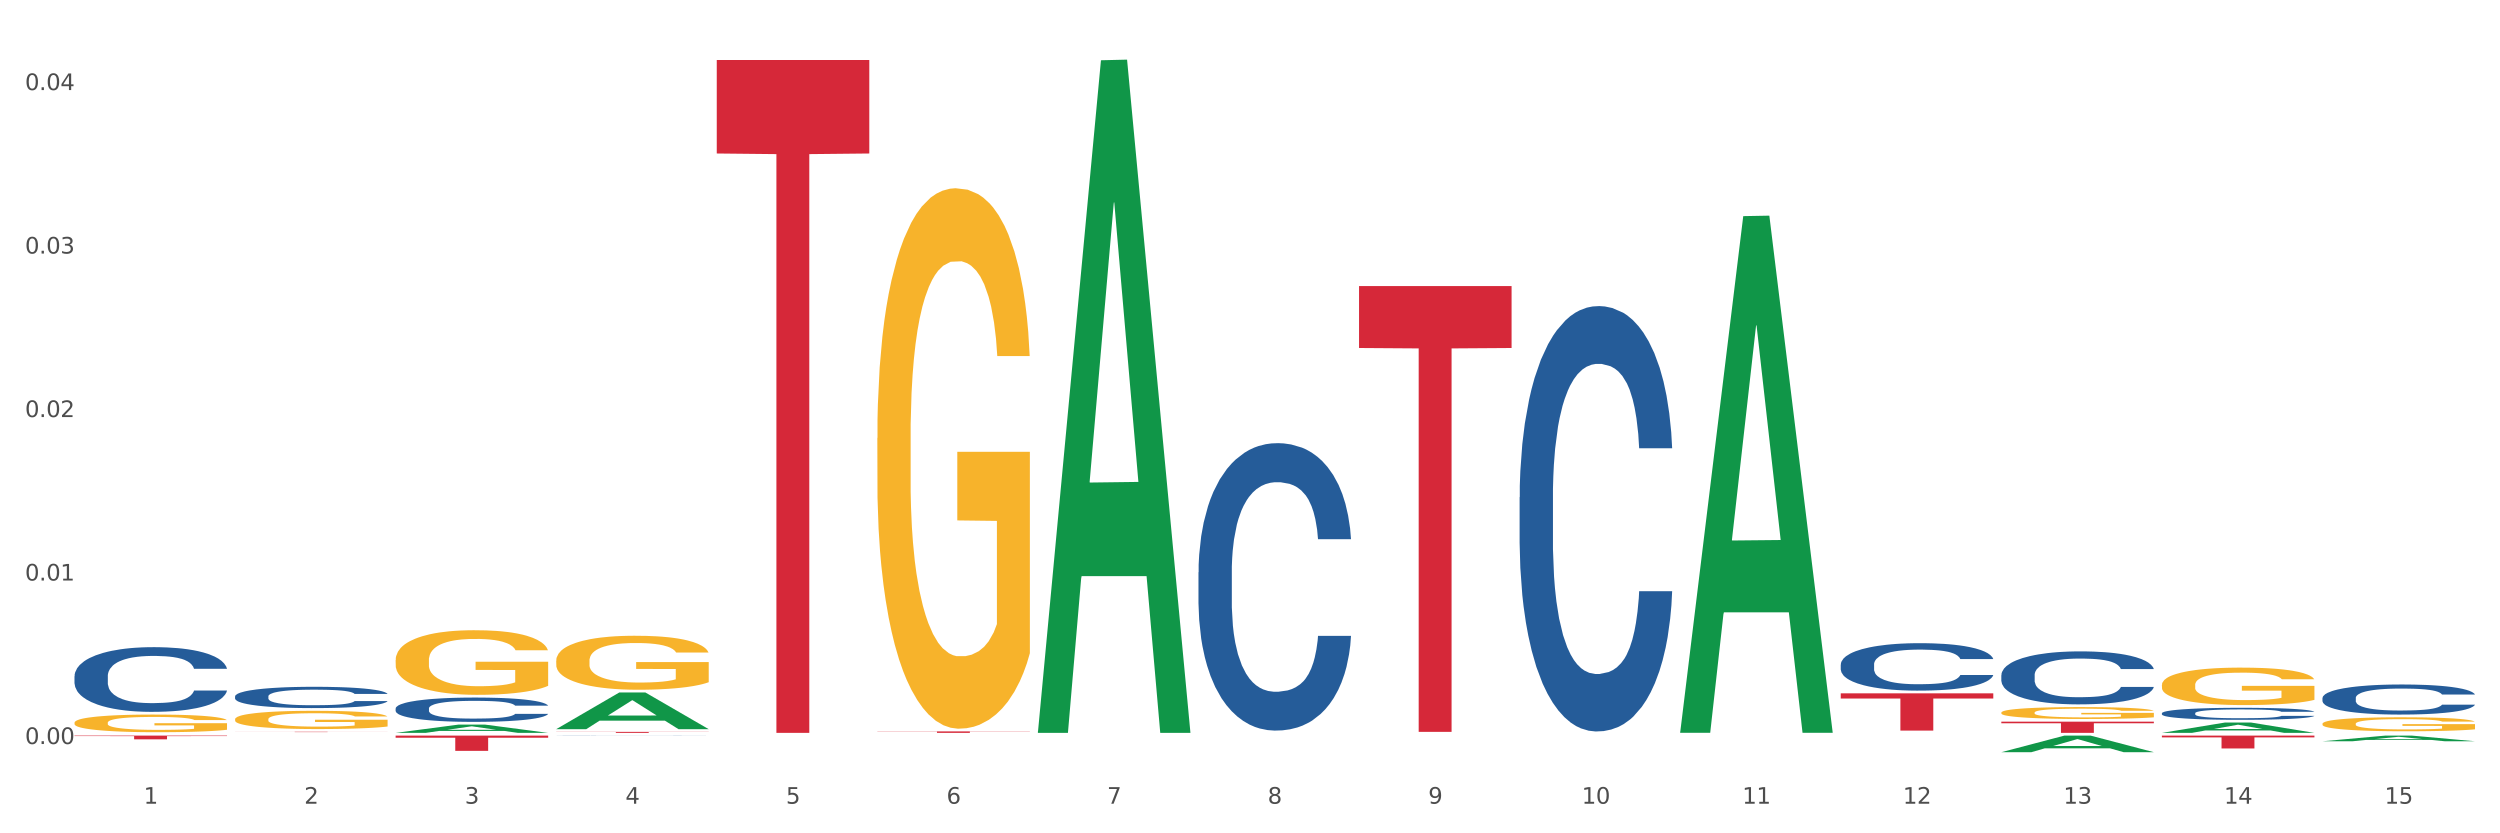
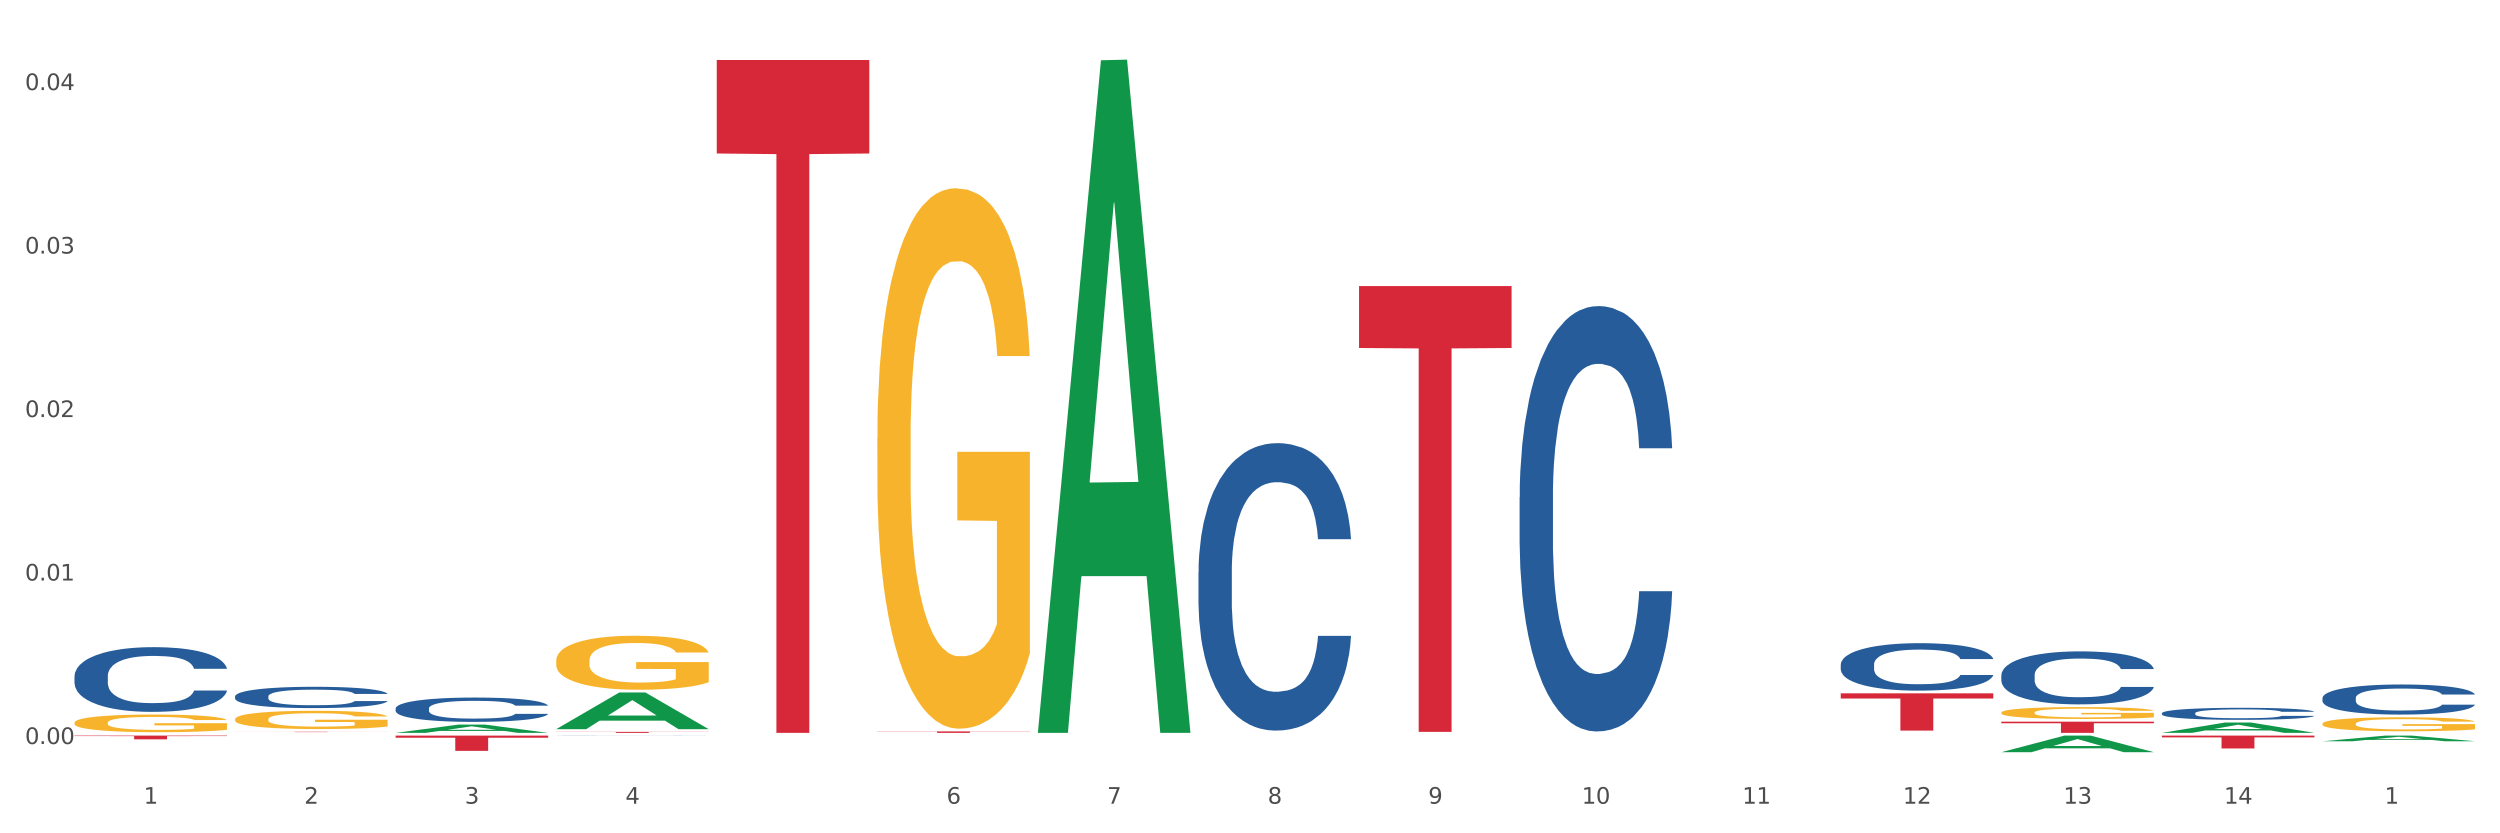
<svg xmlns="http://www.w3.org/2000/svg" xmlns:xlink="http://www.w3.org/1999/xlink" width="1080pt" height="360pt" viewBox="0 0 1080 360" version="1.1">
  <rect x="0" y="0" width="1080" height="360" fill="#333333" stroke="none" />
  <defs>
    <style type="text/css">*{stroke-linejoin: round; stroke-linecap: butt}</style>
  </defs>
  <g id="figure_1">
    <g id="patch_1">
      <path d="M 0 360  L 1080 360  L 1080 0  L 0 0  z " style="fill: #ffffff; stroke: #ffffff; stroke-linejoin: miter" />
    </g>
    <g id="axes_1">
      <g id="matplotlib.axis_1">
        <g id="xtick_1">
          <g id="text_1">
            <g style="fill: #4d4d4d" transform="translate(62.07 347.204) scale(0.096 -0.096)">
              <defs>
                <path id="DejaVuSans-31" d="M 794 531  L 1825 531  L 1825 4091  L 703 3866  L 703 4441  L 1819 4666  L 2450 4666  L 2450 531  L 3481 531  L 3481 0  L 794 0  L 794 531  z " transform="scale(0.016)" />
              </defs>
              <use xlink:href="#DejaVuSans-31" />
            </g>
          </g>
        </g>
        <g id="xtick_2">
          <g id="text_2">
            <g style="fill: #4d4d4d" transform="translate(131.436 347.204) scale(0.096 -0.096)">
              <defs>
                <path id="DejaVuSans-32" d="M 1228 531  L 3431 531  L 3431 0  L 469 0  L 469 531  Q 828 903 1448 1529  Q 2069 2156 2228 2338  Q 2531 2678 2651 2914  Q 2772 3150 2772 3378  Q 2772 3750 2511 3984  Q 2250 4219 1831 4219  Q 1534 4219 1204 4116  Q 875 4013 500 3803  L 500 4441  Q 881 4594 1212 4672  Q 1544 4750 1819 4750  Q 2544 4750 2975 4387  Q 3406 4025 3406 3419  Q 3406 3131 3298 2873  Q 3191 2616 2906 2266  Q 2828 2175 2409 1742  Q 1991 1309 1228 531  z " transform="scale(0.016)" />
              </defs>
              <use xlink:href="#DejaVuSans-32" />
            </g>
          </g>
        </g>
        <g id="xtick_3">
          <g id="text_3">
            <g style="fill: #4d4d4d" transform="translate(200.802 347.204) scale(0.096 -0.096)">
              <defs>
                <path id="DejaVuSans-33" d="M 2597 2516  Q 3050 2419 3304 2112  Q 3559 1806 3559 1356  Q 3559 666 3084 287  Q 2609 -91 1734 -91  Q 1441 -91 1130 -33  Q 819 25 488 141  L 488 750  Q 750 597 1062 519  Q 1375 441 1716 441  Q 2309 441 2620 675  Q 2931 909 2931 1356  Q 2931 1769 2642 2001  Q 2353 2234 1838 2234  L 1294 2234  L 1294 2753  L 1863 2753  Q 2328 2753 2575 2939  Q 2822 3125 2822 3475  Q 2822 3834 2567 4026  Q 2313 4219 1838 4219  Q 1578 4219 1281 4162  Q 984 4106 628 3988  L 628 4550  Q 988 4650 1302 4700  Q 1616 4750 1894 4750  Q 2613 4750 3031 4423  Q 3450 4097 3450 3541  Q 3450 3153 3228 2886  Q 3006 2619 2597 2516  z " transform="scale(0.016)" />
              </defs>
              <use xlink:href="#DejaVuSans-33" />
            </g>
          </g>
        </g>
        <g id="xtick_4">
          <g id="text_4">
            <g style="fill: #4d4d4d" transform="translate(270.169 347.204) scale(0.096 -0.096)">
              <defs>
                <path id="DejaVuSans-34" d="M 2419 4116  L 825 1625  L 2419 1625  L 2419 4116  z M 2253 4666  L 3047 4666  L 3047 1625  L 3713 1625  L 3713 1100  L 3047 1100  L 3047 0  L 2419 0  L 2419 1100  L 313 1100  L 313 1709  L 2253 4666  z " transform="scale(0.016)" />
              </defs>
              <use xlink:href="#DejaVuSans-34" />
            </g>
          </g>
        </g>
        <g id="xtick_5">
          <g id="text_5">
            <g style="fill: #4d4d4d" transform="translate(339.535 347.204) scale(0.096 -0.096)">
              <defs>
-                 <path id="DejaVuSans-35" d="M 691 4666  L 3169 4666  L 3169 4134  L 1269 4134  L 1269 2991  Q 1406 3038 1543 3061  Q 1681 3084 1819 3084  Q 2600 3084 3056 2656  Q 3513 2228 3513 1497  Q 3513 744 3044 326  Q 2575 -91 1722 -91  Q 1428 -91 1123 -41  Q 819 9 494 109  L 494 744  Q 775 591 1075 516  Q 1375 441 1709 441  Q 2250 441 2565 725  Q 2881 1009 2881 1497  Q 2881 1984 2565 2268  Q 2250 2553 1709 2553  Q 1456 2553 1204 2497  Q 953 2441 691 2322  L 691 4666  z " transform="scale(0.016)" />
-               </defs>
+                 </defs>
              <use xlink:href="#DejaVuSans-35" />
            </g>
          </g>
        </g>
        <g id="xtick_6">
          <g id="text_6">
            <g style="fill: #4d4d4d" transform="translate(408.901 347.204) scale(0.096 -0.096)">
              <defs>
                <path id="DejaVuSans-36" d="M 2113 2584  Q 1688 2584 1439 2293  Q 1191 2003 1191 1497  Q 1191 994 1439 701  Q 1688 409 2113 409  Q 2538 409 2786 701  Q 3034 994 3034 1497  Q 3034 2003 2786 2293  Q 2538 2584 2113 2584  z M 3366 4563  L 3366 3988  Q 3128 4100 2886 4159  Q 2644 4219 2406 4219  Q 1781 4219 1451 3797  Q 1122 3375 1075 2522  Q 1259 2794 1537 2939  Q 1816 3084 2150 3084  Q 2853 3084 3261 2657  Q 3669 2231 3669 1497  Q 3669 778 3244 343  Q 2819 -91 2113 -91  Q 1303 -91 875 529  Q 447 1150 447 2328  Q 447 3434 972 4092  Q 1497 4750 2381 4750  Q 2619 4750 2861 4703  Q 3103 4656 3366 4563  z " transform="scale(0.016)" />
              </defs>
              <use xlink:href="#DejaVuSans-36" />
            </g>
          </g>
        </g>
        <g id="xtick_7">
          <g id="text_7">
            <g style="fill: #4d4d4d" transform="translate(478.267 347.204) scale(0.096 -0.096)">
              <defs>
                <path id="DejaVuSans-37" d="M 525 4666  L 3525 4666  L 3525 4397  L 1831 0  L 1172 0  L 2766 4134  L 525 4134  L 525 4666  z " transform="scale(0.016)" />
              </defs>
              <use xlink:href="#DejaVuSans-37" />
            </g>
          </g>
        </g>
        <g id="xtick_8">
          <g id="text_8">
            <g style="fill: #4d4d4d" transform="translate(547.634 347.204) scale(0.096 -0.096)">
              <defs>
                <path id="DejaVuSans-38" d="M 2034 2216  Q 1584 2216 1326 1975  Q 1069 1734 1069 1313  Q 1069 891 1326 650  Q 1584 409 2034 409  Q 2484 409 2743 651  Q 3003 894 3003 1313  Q 3003 1734 2745 1975  Q 2488 2216 2034 2216  z M 1403 2484  Q 997 2584 770 2862  Q 544 3141 544 3541  Q 544 4100 942 4425  Q 1341 4750 2034 4750  Q 2731 4750 3128 4425  Q 3525 4100 3525 3541  Q 3525 3141 3298 2862  Q 3072 2584 2669 2484  Q 3125 2378 3379 2068  Q 3634 1759 3634 1313  Q 3634 634 3220 271  Q 2806 -91 2034 -91  Q 1263 -91 848 271  Q 434 634 434 1313  Q 434 1759 690 2068  Q 947 2378 1403 2484  z M 1172 3481  Q 1172 3119 1398 2916  Q 1625 2713 2034 2713  Q 2441 2713 2670 2916  Q 2900 3119 2900 3481  Q 2900 3844 2670 4047  Q 2441 4250 2034 4250  Q 1625 4250 1398 4047  Q 1172 3844 1172 3481  z " transform="scale(0.016)" />
              </defs>
              <use xlink:href="#DejaVuSans-38" />
            </g>
          </g>
        </g>
        <g id="xtick_9">
          <g id="text_9">
            <g style="fill: #4d4d4d" transform="translate(617 347.204) scale(0.096 -0.096)">
              <defs>
                <path id="DejaVuSans-39" d="M 703 97  L 703 672  Q 941 559 1184 500  Q 1428 441 1663 441  Q 2288 441 2617 861  Q 2947 1281 2994 2138  Q 2813 1869 2534 1725  Q 2256 1581 1919 1581  Q 1219 1581 811 2004  Q 403 2428 403 3163  Q 403 3881 828 4315  Q 1253 4750 1959 4750  Q 2769 4750 3195 4129  Q 3622 3509 3622 2328  Q 3622 1225 3098 567  Q 2575 -91 1691 -91  Q 1453 -91 1209 -44  Q 966 3 703 97  z M 1959 2075  Q 2384 2075 2632 2365  Q 2881 2656 2881 3163  Q 2881 3666 2632 3958  Q 2384 4250 1959 4250  Q 1534 4250 1286 3958  Q 1038 3666 1038 3163  Q 1038 2656 1286 2365  Q 1534 2075 1959 2075  z " transform="scale(0.016)" />
              </defs>
              <use xlink:href="#DejaVuSans-39" />
            </g>
          </g>
        </g>
        <g id="xtick_10">
          <g id="text_10">
            <g style="fill: #4d4d4d" transform="translate(683.312 347.204) scale(0.096 -0.096)">
              <defs>
                <path id="DejaVuSans-30" d="M 2034 4250  Q 1547 4250 1301 3770  Q 1056 3291 1056 2328  Q 1056 1369 1301 889  Q 1547 409 2034 409  Q 2525 409 2770 889  Q 3016 1369 3016 2328  Q 3016 3291 2770 3770  Q 2525 4250 2034 4250  z M 2034 4750  Q 2819 4750 3233 4129  Q 3647 3509 3647 2328  Q 3647 1150 3233 529  Q 2819 -91 2034 -91  Q 1250 -91 836 529  Q 422 1150 422 2328  Q 422 3509 836 4129  Q 1250 4750 2034 4750  z " transform="scale(0.016)" />
              </defs>
              <use xlink:href="#DejaVuSans-31" />
              <use xlink:href="#DejaVuSans-30" transform="translate(63.623 0)" />
            </g>
          </g>
        </g>
        <g id="xtick_11">
          <g id="text_11">
            <g style="fill: #4d4d4d" transform="translate(752.678 347.204) scale(0.096 -0.096)">
              <use xlink:href="#DejaVuSans-31" />
              <use xlink:href="#DejaVuSans-31" transform="translate(63.623 0)" />
            </g>
          </g>
        </g>
        <g id="xtick_12">
          <g id="text_12">
            <g style="fill: #4d4d4d" transform="translate(822.044 347.204) scale(0.096 -0.096)">
              <use xlink:href="#DejaVuSans-31" />
              <use xlink:href="#DejaVuSans-32" transform="translate(63.623 0)" />
            </g>
          </g>
        </g>
        <g id="xtick_13">
          <g id="text_13">
            <g style="fill: #4d4d4d" transform="translate(891.411 347.204) scale(0.096 -0.096)">
              <use xlink:href="#DejaVuSans-31" />
              <use xlink:href="#DejaVuSans-33" transform="translate(63.623 0)" />
            </g>
          </g>
        </g>
        <g id="xtick_14">
          <g id="text_14">
            <g style="fill: #4d4d4d" transform="translate(960.777 347.204) scale(0.096 -0.096)">
              <use xlink:href="#DejaVuSans-31" />
              <use xlink:href="#DejaVuSans-34" transform="translate(63.623 0)" />
            </g>
          </g>
        </g>
        <g id="xtick_15">
          <g id="text_15">
            <g style="fill: #4d4d4d" transform="translate(1030.143 347.204) scale(0.096 -0.096)">
              <use xlink:href="#DejaVuSans-31" />
              <use xlink:href="#DejaVuSans-35" transform="translate(63.623 0)" />
            </g>
          </g>
        </g>
        <g id="xtick_16" />
        <g id="xtick_17" />
        <g id="xtick_18" />
        <g id="xtick_19" />
        <g id="xtick_20" />
        <g id="xtick_21" />
        <g id="xtick_22" />
        <g id="xtick_23" />
        <g id="xtick_24" />
        <g id="xtick_25" />
        <g id="xtick_26" />
        <g id="xtick_27" />
        <g id="xtick_28" />
        <g id="xtick_29" />
      </g>
      <g id="matplotlib.axis_2">
        <g id="ytick_1">
          <g id="text_16">
            <g style="fill: #4d4d4d" transform="translate(10.8 321.418) scale(0.096 -0.096)">
              <defs>
                <path id="DejaVuSans-2e" d="M 684 794  L 1344 794  L 1344 0  L 684 0  L 684 794  z " transform="scale(0.016)" />
              </defs>
              <use xlink:href="#DejaVuSans-30" />
              <use xlink:href="#DejaVuSans-2e" transform="translate(63.623 0)" />
              <use xlink:href="#DejaVuSans-30" transform="translate(95.41 0)" />
              <use xlink:href="#DejaVuSans-30" transform="translate(159.033 0)" />
            </g>
          </g>
        </g>
        <g id="ytick_2">
          <g id="text_17">
            <g style="fill: #4d4d4d" transform="translate(10.8 250.793) scale(0.096 -0.096)">
              <use xlink:href="#DejaVuSans-30" />
              <use xlink:href="#DejaVuSans-2e" transform="translate(63.623 0)" />
              <use xlink:href="#DejaVuSans-30" transform="translate(95.41 0)" />
              <use xlink:href="#DejaVuSans-31" transform="translate(159.033 0)" />
            </g>
          </g>
        </g>
        <g id="ytick_3">
          <g id="text_18">
            <g style="fill: #4d4d4d" transform="translate(10.8 180.168) scale(0.096 -0.096)">
              <use xlink:href="#DejaVuSans-30" />
              <use xlink:href="#DejaVuSans-2e" transform="translate(63.623 0)" />
              <use xlink:href="#DejaVuSans-30" transform="translate(95.41 0)" />
              <use xlink:href="#DejaVuSans-32" transform="translate(159.033 0)" />
            </g>
          </g>
        </g>
        <g id="ytick_4">
          <g id="text_19">
            <g style="fill: #4d4d4d" transform="translate(10.8 109.543) scale(0.096 -0.096)">
              <use xlink:href="#DejaVuSans-30" />
              <use xlink:href="#DejaVuSans-2e" transform="translate(63.623 0)" />
              <use xlink:href="#DejaVuSans-30" transform="translate(95.41 0)" />
              <use xlink:href="#DejaVuSans-33" transform="translate(159.033 0)" />
            </g>
          </g>
        </g>
        <g id="ytick_5">
          <g id="text_20">
            <g style="fill: #4d4d4d" transform="translate(10.8 38.918) scale(0.096 -0.096)">
              <use xlink:href="#DejaVuSans-30" />
              <use xlink:href="#DejaVuSans-2e" transform="translate(63.623 0)" />
              <use xlink:href="#DejaVuSans-30" transform="translate(95.41 0)" />
              <use xlink:href="#DejaVuSans-34" transform="translate(159.033 0)" />
            </g>
          </g>
        </g>
        <g id="ytick_6" />
        <g id="ytick_7" />
        <g id="ytick_8" />
        <g id="ytick_9" />
      </g>
      <g id="PolyCollection_1">
-         <path d="M 170.907 285.156  L 170.985 285.131  L 170.985 284.213  L 171.141 283.422  L 171.919 281.51  L 173.086 279.929  L 173.942 279.088  L 174.798 278.399  L 175.809 277.711  L 177.054 276.997  L 179.31 275.951  L 180.71 275.416  L 182.422 274.855  L 185.534 274.039  L 187.79 273.58  L 190.124 273.198  L 193.937 272.739  L 196.426 272.535  L 199.072 272.382  L 202.261 272.28  L 204.673 272.254  L 209.964 272.331  L 214.476 272.56  L 216.655 272.739  L 219.456 273.045  L 220.934 273.249  L 223.346 273.657  L 225.835 274.192  L 227.547 274.651  L 230.114 275.518  L 232.059 276.385  L 233.849 277.456  L 234.783 278.195  L 235.483 278.884  L 236.105 279.674  L 236.728 280.924  L 222.723 280.924  L 222.179 280.031  L 221.323 279.19  L 220.078 278.374  L 218.989 277.864  L 217.122 277.226  L 215.41 276.818  L 213.62 276.512  L 211.442 276.257  L 209.73 276.13  L 207.319 276.028  L 202.573 276.053  L 199.383 276.257  L 197.204 276.512  L 195.804 276.742  L 194.559 276.997  L 193.159 277.354  L 191.525 277.889  L 190.358 278.374  L 189.191 278.986  L 188.257 279.598  L 187.401 280.312  L 186.701 281.077  L 186.157 281.867  L 185.69 282.836  L 185.301 284.442  L 185.301 287.936  L 185.456 288.726  L 185.845 289.772  L 186.312 290.562  L 187.09 291.505  L 187.79 292.143  L 189.113 293.061  L 190.591 293.826  L 191.758 294.31  L 192.925 294.718  L 194.948 295.279  L 197.204 295.738  L 199.149 296.019  L 201.795 296.274  L 203.584 296.376  L 205.14 296.427  L 208.952 296.427  L 211.675 296.35  L 214.71 296.172  L 217.044 295.942  L 218.989 295.662  L 221.167 295.203  L 222.568 294.769  L 222.568 289.44  L 205.451 289.415  L 205.451 285.87  L 236.805 285.87  L 236.805 296.274  L 235.483 296.809  L 234.004 297.294  L 232.448 297.727  L 230.114 298.262  L 227.314 298.772  L 224.824 299.129  L 222.179 299.435  L 219.067 299.716  L 215.021 299.971  L 212.531 300.073  L 209.419 300.149  L 205.763 300.175  L 202.573 300.124  L 199.461 299.996  L 196.193 299.767  L 193.003 299.435  L 190.591 299.104  L 188.179 298.696  L 185.612 298.161  L 183.589 297.651  L 182.033 297.192  L 180.321 296.605  L 178.454 295.84  L 177.054 295.152  L 175.809 294.438  L 174.486 293.52  L 173.553 292.729  L 172.619 291.735  L 172.074 290.995  L 171.452 289.848  L 170.985 288.242  L 170.907 285.156  z " clip-path="url(#pefe024a84b)" style="fill: #f7b32b" />
        <path d="M 240.274 285.426  L 240.351 285.405  L 240.351 284.638  L 240.507 283.977  L 241.285 282.379  L 242.452 281.058  L 243.308 280.355  L 244.164 279.78  L 245.175 279.205  L 246.42 278.608  L 248.676 277.734  L 250.077 277.287  L 251.788 276.818  L 254.9 276.136  L 257.157 275.753  L 259.491 275.433  L 263.303 275.05  L 265.793 274.879  L 268.438 274.751  L 271.628 274.666  L 274.04 274.645  L 279.33 274.709  L 283.843 274.901  L 286.021 275.05  L 288.822 275.305  L 290.3 275.476  L 292.712 275.817  L 295.202 276.264  L 296.913 276.648  L 299.481 277.372  L 301.426 278.097  L 303.215 278.991  L 304.149 279.609  L 304.849 280.185  L 305.471 280.845  L 306.094 281.889  L 292.089 281.889  L 291.545 281.143  L 290.689 280.44  L 289.444 279.758  L 288.355 279.332  L 286.488 278.8  L 284.776 278.459  L 282.987 278.203  L 280.808 277.99  L 279.097 277.883  L 276.685 277.798  L 271.939 277.82  L 268.749 277.99  L 266.571 278.203  L 265.17 278.395  L 263.925 278.608  L 262.525 278.906  L 260.891 279.354  L 259.724 279.758  L 258.557 280.27  L 257.623 280.781  L 256.768 281.378  L 256.067 282.017  L 255.523 282.677  L 255.056 283.487  L 254.667 284.829  L 254.667 287.748  L 254.823 288.409  L 255.212 289.283  L 255.678 289.943  L 256.456 290.731  L 257.157 291.264  L 258.479 292.031  L 259.957 292.67  L 261.124 293.075  L 262.291 293.416  L 264.314 293.885  L 266.571 294.268  L 268.516 294.503  L 271.161 294.716  L 272.95 294.801  L 274.506 294.844  L 278.319 294.844  L 281.042 294.78  L 284.076 294.631  L 286.41 294.439  L 288.355 294.204  L 290.533 293.821  L 291.934 293.459  L 291.934 289.006  L 274.818 288.984  L 274.818 286.023  L 306.172 286.023  L 306.172 294.716  L 304.849 295.163  L 303.371 295.568  L 301.815 295.93  L 299.481 296.378  L 296.68 296.804  L 294.19 297.102  L 291.545 297.358  L 288.433 297.592  L 284.387 297.805  L 281.897 297.89  L 278.785 297.954  L 275.129 297.976  L 271.939 297.933  L 268.827 297.826  L 265.559 297.635  L 262.369 297.358  L 259.957 297.081  L 257.546 296.74  L 254.978 296.292  L 252.955 295.866  L 251.399 295.483  L 249.688 294.993  L 247.82 294.354  L 246.42 293.778  L 245.175 293.182  L 243.853 292.415  L 242.919 291.754  L 241.985 290.923  L 241.441 290.305  L 240.818 289.346  L 240.351 288.004  L 240.274 285.426  z " clip-path="url(#pefe024a84b)" style="fill: #f7b32b" />
        <path d="M 32.175 312.216  L 32.253 312.209  L 32.253 311.958  L 32.408 311.742  L 33.186 311.22  L 34.353 310.788  L 35.209 310.558  L 36.065 310.369  L 37.076 310.181  L 38.321 309.986  L 40.578 309.701  L 41.978 309.554  L 43.69 309.401  L 46.802 309.178  L 49.058 309.052  L 51.392 308.948  L 55.204 308.823  L 57.694 308.767  L 60.339 308.725  L 63.529 308.697  L 65.941 308.69  L 71.231 308.711  L 75.744 308.774  L 77.922 308.823  L 80.723 308.906  L 82.201 308.962  L 84.613 309.073  L 87.103 309.22  L 88.815 309.345  L 91.382 309.582  L 93.327 309.819  L 95.116 310.112  L 96.05 310.314  L 96.75 310.502  L 97.373 310.718  L 97.995 311.059  L 83.991 311.059  L 83.446 310.815  L 82.59 310.586  L 81.346 310.363  L 80.256 310.223  L 78.389 310.049  L 76.677 309.937  L 74.888 309.854  L 72.71 309.784  L 70.998 309.749  L 68.586 309.721  L 63.84 309.728  L 60.65 309.784  L 58.472 309.854  L 57.071 309.917  L 55.827 309.986  L 54.426 310.084  L 52.792 310.23  L 51.625 310.363  L 50.458 310.53  L 49.525 310.697  L 48.669 310.892  L 47.969 311.101  L 47.424 311.317  L 46.957 311.582  L 46.568 312.021  L 46.568 312.976  L 46.724 313.192  L 47.113 313.477  L 47.58 313.693  L 48.358 313.951  L 49.058 314.125  L 50.381 314.376  L 51.859 314.585  L 53.026 314.718  L 54.193 314.829  L 56.216 314.982  L 58.472 315.108  L 60.417 315.185  L 63.062 315.254  L 64.852 315.282  L 66.408 315.296  L 70.22 315.296  L 72.943 315.275  L 75.977 315.226  L 78.311 315.164  L 80.256 315.087  L 82.435 314.962  L 83.835 314.843  L 83.835 313.387  L 66.719 313.38  L 66.719 312.411  L 98.073 312.411  L 98.073 315.254  L 96.75 315.401  L 95.272 315.533  L 93.716 315.651  L 91.382 315.798  L 88.581 315.937  L 86.091 316.035  L 83.446 316.118  L 80.334 316.195  L 76.288 316.265  L 73.799 316.292  L 70.687 316.313  L 67.03 316.32  L 63.84 316.306  L 60.728 316.272  L 57.461 316.209  L 54.271 316.118  L 51.859 316.028  L 49.447 315.916  L 46.879 315.77  L 44.857 315.631  L 43.301 315.505  L 41.589 315.345  L 39.722 315.136  L 38.321 314.948  L 37.076 314.753  L 35.754 314.502  L 34.82 314.286  L 33.887 314.014  L 33.342 313.812  L 32.72 313.498  L 32.253 313.059  L 32.175 312.216  z " clip-path="url(#pefe024a84b)" style="fill: #f7b32b" />
        <path d="M 101.541 310.711  L 101.619 310.704  L 101.619 310.444  L 101.775 310.221  L 102.553 309.681  L 103.72 309.235  L 104.575 308.997  L 105.431 308.803  L 106.443 308.609  L 107.688 308.407  L 109.944 308.112  L 111.344 307.961  L 113.056 307.802  L 116.168 307.572  L 118.424 307.442  L 120.758 307.334  L 124.57 307.205  L 127.06 307.147  L 129.705 307.104  L 132.895 307.075  L 135.307 307.068  L 140.598 307.089  L 145.11 307.154  L 147.289 307.205  L 150.089 307.291  L 151.568 307.349  L 153.979 307.464  L 156.469 307.615  L 158.181 307.745  L 160.748 307.989  L 162.693 308.234  L 164.483 308.537  L 165.416 308.745  L 166.117 308.94  L 166.739 309.163  L 167.361 309.516  L 153.357 309.516  L 152.812 309.264  L 151.957 309.026  L 150.712 308.796  L 149.623 308.652  L 147.755 308.472  L 146.044 308.357  L 144.254 308.27  L 142.076 308.198  L 140.364 308.162  L 137.952 308.133  L 133.206 308.141  L 130.017 308.198  L 127.838 308.27  L 126.438 308.335  L 125.193 308.407  L 123.792 308.508  L 122.159 308.659  L 120.992 308.796  L 119.825 308.969  L 118.891 309.141  L 118.035 309.343  L 117.335 309.559  L 116.79 309.782  L 116.324 310.056  L 115.935 310.509  L 115.935 311.496  L 116.09 311.719  L 116.479 312.014  L 116.946 312.237  L 117.724 312.504  L 118.424 312.684  L 119.747 312.943  L 121.225 313.159  L 122.392 313.296  L 123.559 313.411  L 125.582 313.569  L 127.838 313.699  L 129.783 313.778  L 132.428 313.85  L 134.218 313.879  L 135.774 313.893  L 139.586 313.893  L 142.309 313.872  L 145.343 313.821  L 147.678 313.756  L 149.623 313.677  L 151.801 313.548  L 153.201 313.425  L 153.201 311.92  L 136.085 311.913  L 136.085 310.912  L 167.439 310.912  L 167.439 313.85  L 166.117 314.001  L 164.638 314.138  L 163.082 314.26  L 160.748 314.411  L 157.947 314.555  L 155.458 314.656  L 152.812 314.743  L 149.7 314.822  L 145.655 314.894  L 143.165 314.923  L 140.053 314.944  L 136.396 314.951  L 133.206 314.937  L 130.094 314.901  L 126.827 314.836  L 123.637 314.743  L 121.225 314.649  L 118.813 314.534  L 116.246 314.383  L 114.223 314.239  L 112.667 314.109  L 110.955 313.944  L 109.088 313.728  L 107.688 313.533  L 106.443 313.332  L 105.12 313.072  L 104.186 312.849  L 103.253 312.568  L 102.708 312.36  L 102.086 312.036  L 101.619 311.582  L 101.541 310.711  z " clip-path="url(#pefe024a84b)" style="fill: #f7b32b" />
        <path d="M 864.57 307.834  L 864.647 307.83  L 864.647 307.661  L 864.803 307.516  L 865.581 307.164  L 866.748 306.873  L 867.604 306.718  L 868.46 306.591  L 869.471 306.465  L 870.716 306.333  L 872.972 306.141  L 874.373 306.043  L 876.084 305.939  L 879.196 305.789  L 881.453 305.705  L 883.787 305.635  L 887.599 305.55  L 890.089 305.513  L 892.734 305.484  L 895.924 305.466  L 898.336 305.461  L 903.626 305.475  L 908.139 305.517  L 910.317 305.55  L 913.118 305.606  L 914.596 305.644  L 917.008 305.719  L 919.498 305.817  L 921.209 305.902  L 923.777 306.061  L 925.722 306.221  L 927.511 306.418  L 928.445 306.554  L 929.145 306.681  L 929.767 306.826  L 930.39 307.056  L 916.385 307.056  L 915.841 306.892  L 914.985 306.737  L 913.74 306.587  L 912.651 306.493  L 910.784 306.376  L 909.072 306.301  L 907.283 306.244  L 905.104 306.197  L 903.393 306.174  L 900.981 306.155  L 896.235 306.16  L 893.045 306.197  L 890.867 306.244  L 889.466 306.287  L 888.221 306.333  L 886.821 306.399  L 885.187 306.498  L 884.02 306.587  L 882.853 306.699  L 881.919 306.812  L 881.064 306.943  L 880.363 307.084  L 879.819 307.229  L 879.352 307.408  L 878.963 307.703  L 878.963 308.346  L 879.119 308.491  L 879.508 308.684  L 879.974 308.829  L 880.752 309.003  L 881.453 309.12  L 882.775 309.289  L 884.253 309.429  L 885.42 309.518  L 886.587 309.594  L 888.61 309.697  L 890.867 309.781  L 892.812 309.833  L 895.457 309.88  L 897.246 309.898  L 898.802 309.908  L 902.615 309.908  L 905.338 309.894  L 908.372 309.861  L 910.706 309.819  L 912.651 309.767  L 914.829 309.683  L 916.23 309.603  L 916.23 308.623  L 899.114 308.618  L 899.114 307.966  L 930.468 307.966  L 930.468 309.88  L 929.145 309.978  L 927.667 310.067  L 926.111 310.147  L 923.777 310.246  L 920.976 310.339  L 918.486 310.405  L 915.841 310.461  L 912.729 310.513  L 908.683 310.56  L 906.193 310.579  L 903.081 310.593  L 899.425 310.597  L 896.235 310.588  L 893.123 310.565  L 889.855 310.522  L 886.665 310.461  L 884.253 310.4  L 881.842 310.325  L 879.274 310.227  L 877.251 310.133  L 875.695 310.049  L 873.984 309.941  L 872.116 309.8  L 870.716 309.673  L 869.471 309.542  L 868.149 309.373  L 867.215 309.228  L 866.281 309.045  L 865.737 308.909  L 865.114 308.698  L 864.647 308.402  L 864.57 307.834  z " clip-path="url(#pefe024a84b)" style="fill: #f7b32b" />
        <path d="M 379.006 189.209  L 379.084 188.996  L 379.084 181.319  L 379.24 174.709  L 380.018 158.716  L 381.185 145.495  L 382.04 138.458  L 382.896 132.701  L 383.908 126.943  L 385.152 120.973  L 387.409 112.23  L 388.809 107.752  L 390.521 103.061  L 393.633 96.237  L 395.889 92.399  L 398.223 89.2  L 402.035 85.362  L 404.525 83.656  L 407.17 82.377  L 410.36 81.524  L 412.772 81.311  L 418.062 81.95  L 422.575 83.869  L 424.753 85.362  L 427.554 87.921  L 429.032 89.627  L 431.444 93.039  L 433.934 97.517  L 435.646 101.355  L 438.213 108.605  L 440.158 115.855  L 441.948 124.811  L 442.881 130.995  L 443.581 136.752  L 444.204 143.363  L 444.826 153.811  L 430.822 153.811  L 430.277 146.348  L 429.422 139.311  L 428.177 132.488  L 427.087 128.223  L 425.22 122.892  L 423.509 119.48  L 421.719 116.921  L 419.541 114.789  L 417.829 113.723  L 415.417 112.87  L 410.671 113.083  L 407.481 114.789  L 405.303 116.921  L 403.903 118.84  L 402.658 120.973  L 401.257 123.958  L 399.624 128.436  L 398.456 132.488  L 397.289 137.605  L 396.356 142.723  L 395.5 148.694  L 394.8 155.091  L 394.255 161.701  L 393.788 169.804  L 393.399 183.238  L 393.399 212.452  L 393.555 219.062  L 393.944 227.805  L 394.411 234.415  L 395.189 242.305  L 395.889 247.636  L 397.212 255.312  L 398.69 261.71  L 399.857 265.761  L 401.024 269.173  L 403.047 273.864  L 405.303 277.702  L 407.248 280.048  L 409.893 282.18  L 411.683 283.033  L 413.239 283.46  L 417.051 283.46  L 419.774 282.82  L 422.808 281.327  L 425.142 279.408  L 427.087 277.063  L 429.266 273.224  L 430.666 269.599  L 430.666 225.033  L 413.55 224.819  L 413.55 195.179  L 444.904 195.179  L 444.904 282.18  L 443.581 286.658  L 442.103 290.71  L 440.547 294.335  L 438.213 298.813  L 435.412 303.078  L 432.923 306.063  L 430.277 308.622  L 427.165 310.967  L 423.12 313.1  L 420.63 313.953  L 417.518 314.592  L 413.861 314.806  L 410.671 314.379  L 407.559 313.313  L 404.292 311.394  L 401.102 308.622  L 398.69 305.85  L 396.278 302.438  L 393.711 297.96  L 391.688 293.695  L 390.132 289.857  L 388.42 284.952  L 386.553 278.555  L 385.152 272.798  L 383.908 266.827  L 382.585 259.151  L 381.651 252.54  L 380.718 244.224  L 380.173 238.04  L 379.551 228.444  L 379.084 215.01  L 379.006 189.209  z " clip-path="url(#pefe024a84b)" style="fill: #f7b32b" />
        <path d="M 1003.302 312.661  L 1003.38 312.656  L 1003.38 312.457  L 1003.535 312.286  L 1004.314 311.871  L 1005.481 311.529  L 1006.336 311.346  L 1007.192 311.197  L 1008.204 311.048  L 1009.448 310.893  L 1011.705 310.666  L 1013.105 310.55  L 1014.817 310.429  L 1017.929 310.252  L 1020.185 310.152  L 1022.519 310.069  L 1026.331 309.97  L 1028.821 309.926  L 1031.466 309.893  L 1034.656 309.871  L 1037.068 309.865  L 1042.358 309.882  L 1046.871 309.931  L 1049.049 309.97  L 1051.85 310.036  L 1053.328 310.081  L 1055.74 310.169  L 1058.23 310.285  L 1059.942 310.384  L 1062.509 310.572  L 1064.454 310.76  L 1066.244 310.992  L 1067.177 311.153  L 1067.877 311.302  L 1068.5 311.473  L 1069.122 311.744  L 1055.118 311.744  L 1054.573 311.551  L 1053.717 311.368  L 1052.473 311.191  L 1051.383 311.081  L 1049.516 310.943  L 1047.805 310.854  L 1046.015 310.788  L 1043.837 310.733  L 1042.125 310.705  L 1039.713 310.683  L 1034.967 310.688  L 1031.777 310.733  L 1029.599 310.788  L 1028.199 310.838  L 1026.954 310.893  L 1025.553 310.97  L 1023.919 311.086  L 1022.752 311.191  L 1021.585 311.324  L 1020.652 311.457  L 1019.796 311.611  L 1019.096 311.777  L 1018.551 311.949  L 1018.084 312.159  L 1017.695 312.507  L 1017.695 313.264  L 1017.851 313.435  L 1018.24 313.662  L 1018.707 313.833  L 1019.485 314.038  L 1020.185 314.176  L 1021.508 314.375  L 1022.986 314.541  L 1024.153 314.646  L 1025.32 314.734  L 1027.343 314.856  L 1029.599 314.955  L 1031.544 315.016  L 1034.189 315.071  L 1035.979 315.093  L 1037.535 315.104  L 1041.347 315.104  L 1044.07 315.088  L 1047.104 315.049  L 1049.438 314.999  L 1051.383 314.938  L 1053.562 314.839  L 1054.962 314.745  L 1054.962 313.59  L 1037.846 313.584  L 1037.846 312.816  L 1069.2 312.816  L 1069.2 315.071  L 1067.877 315.187  L 1066.399 315.292  L 1064.843 315.386  L 1062.509 315.502  L 1059.708 315.613  L 1057.219 315.69  L 1054.573 315.756  L 1051.461 315.817  L 1047.416 315.872  L 1044.926 315.895  L 1041.814 315.911  L 1038.157 315.917  L 1034.967 315.906  L 1031.855 315.878  L 1028.588 315.828  L 1025.398 315.756  L 1022.986 315.685  L 1020.574 315.596  L 1018.007 315.48  L 1015.984 315.37  L 1014.428 315.27  L 1012.716 315.143  L 1010.849 314.977  L 1009.448 314.828  L 1008.204 314.673  L 1006.881 314.474  L 1005.947 314.303  L 1005.014 314.087  L 1004.469 313.927  L 1003.847 313.678  L 1003.38 313.33  L 1003.302 312.661  z " clip-path="url(#pefe024a84b)" style="fill: #f7b32b" />
-         <path d="M 933.936 295.89  L 934.014 295.876  L 934.014 295.343  L 934.169 294.885  L 934.947 293.776  L 936.114 292.86  L 936.97 292.372  L 937.826 291.972  L 938.837 291.573  L 940.082 291.159  L 942.338 290.553  L 943.739 290.243  L 945.45 289.917  L 948.563 289.444  L 950.819 289.178  L 953.153 288.956  L 956.965 288.69  L 959.455 288.572  L 962.1 288.483  L 965.29 288.424  L 967.702 288.409  L 972.992 288.454  L 977.505 288.587  L 979.683 288.69  L 982.484 288.868  L 983.962 288.986  L 986.374 289.223  L 988.864 289.533  L 990.575 289.799  L 993.143 290.302  L 995.088 290.804  L 996.877 291.425  L 997.811 291.854  L 998.511 292.253  L 999.134 292.712  L 999.756 293.436  L 985.752 293.436  L 985.207 292.919  L 984.351 292.431  L 983.106 291.958  L 982.017 291.662  L 980.15 291.292  L 978.438 291.056  L 976.649 290.878  L 974.47 290.731  L 972.759 290.657  L 970.347 290.597  L 965.601 290.612  L 962.411 290.731  L 960.233 290.878  L 958.832 291.011  L 957.588 291.159  L 956.187 291.366  L 954.553 291.677  L 953.386 291.958  L 952.219 292.313  L 951.286 292.667  L 950.43 293.081  L 949.73 293.525  L 949.185 293.983  L 948.718 294.545  L 948.329 295.476  L 948.329 297.502  L 948.485 297.96  L 948.874 298.566  L 949.341 299.025  L 950.119 299.572  L 950.819 299.941  L 952.141 300.474  L 953.62 300.917  L 954.787 301.198  L 955.954 301.435  L 957.977 301.76  L 960.233 302.026  L 962.178 302.189  L 964.823 302.337  L 966.613 302.396  L 968.169 302.425  L 971.981 302.425  L 974.704 302.381  L 977.738 302.277  L 980.072 302.144  L 982.017 301.982  L 984.196 301.716  L 985.596 301.464  L 985.596 298.374  L 968.48 298.359  L 968.48 296.304  L 999.834 296.304  L 999.834 302.337  L 998.511 302.647  L 997.033 302.928  L 995.477 303.179  L 993.143 303.49  L 990.342 303.785  L 987.852 303.992  L 985.207 304.17  L 982.095 304.333  L 978.049 304.48  L 975.56 304.539  L 972.448 304.584  L 968.791 304.599  L 965.601 304.569  L 962.489 304.495  L 959.221 304.362  L 956.032 304.17  L 953.62 303.978  L 951.208 303.741  L 948.64 303.431  L 946.618 303.135  L 945.061 302.869  L 943.35 302.529  L 941.483 302.085  L 940.082 301.686  L 938.837 301.272  L 937.515 300.74  L 936.581 300.281  L 935.648 299.705  L 935.103 299.276  L 934.48 298.611  L 934.014 297.679  L 933.936 295.89  z " clip-path="url(#pefe024a84b)" style="fill: #f7b32b" />
        <path d="M 933.936 308.103  L 934.014 308.098  L 934.014 307.965  L 934.247 307.785  L 935.104 307.453  L 936.195 307.201  L 938.064 306.906  L 939.077 306.783  L 940.401 306.645  L 943.127 306.422  L 946.243 306.232  L 948.424 306.128  L 950.06 306.061  L 953.721 305.942  L 955.824 305.89  L 958.005 305.847  L 959.874 305.819  L 962.99 305.786  L 965.483 305.771  L 968.365 305.767  L 970.779 305.771  L 973.973 305.79  L 978.647 305.847  L 980.438 305.881  L 982.853 305.938  L 985.346 306.014  L 987.371 306.09  L 989.708 306.199  L 992.122 306.341  L 994.459 306.522  L 996.095 306.688  L 997.419 306.864  L 998.587 307.077  L 999.444 307.31  L 999.834 307.505  L 985.579 307.505  L 985.19 307.329  L 984.411 307.139  L 983.632 307.011  L 982.775 306.906  L 981.451 306.788  L 980.283 306.712  L 978.335 306.621  L 976.544 306.565  L 975.064 306.531  L 973.272 306.503  L 969.455 306.474  L 966.729 306.474  L 965.015 306.484  L 962.912 306.508  L 961.121 306.541  L 959.018 306.598  L 957.382 306.659  L 955.746 306.74  L 954.811 306.797  L 953.409 306.902  L 952.475 306.987  L 951.228 307.134  L 950.527 307.239  L 949.281 307.51  L 948.736 307.709  L 948.502 307.847  L 948.346 307.999  L 948.346 308.74  L 948.814 309.072  L 949.203 309.214  L 949.826 309.376  L 950.995 309.585  L 952.708 309.789  L 954.5 309.936  L 955.98 310.026  L 957.382 310.093  L 958.784 310.145  L 960.498 310.193  L 961.9 310.221  L 964.003 310.25  L 966.495 310.264  L 968.443 310.264  L 972.415 310.24  L 974.207 310.216  L 975.92 310.183  L 977.79 310.131  L 979.27 310.074  L 980.127 310.031  L 981.529 309.941  L 982.619 309.846  L 983.554 309.737  L 984.177 309.642  L 984.878 309.499  L 985.423 309.338  L 985.579 309.252  L 999.834 309.252  L 999.522 309.423  L 998.977 309.59  L 997.886 309.813  L 997.03 309.941  L 995.705 310.098  L 994.303 310.231  L 992.356 310.378  L 990.564 310.487  L 988.695 310.582  L 986.67 310.668  L 983.009 310.786  L 981.685 310.82  L 978.88 310.877  L 976.699 310.91  L 973.506 310.943  L 970.234 310.962  L 966.807 310.967  L 963.769 310.957  L 960.42 310.929  L 958.317 310.9  L 955.98 310.858  L 953.253 310.791  L 950.683 310.71  L 948.268 310.615  L 946.009 310.506  L 943.906 310.383  L 941.18 310.178  L 939.155 309.979  L 937.675 309.794  L 936.662 309.637  L 935.65 309.438  L 935.104 309.3  L 934.247 308.967  L 933.936 308.659  L 933.936 308.103  z " clip-path="url(#pefe024a84b)" style="fill: #255c99" />
        <path d="M 1003.302 301.539  L 1003.38 301.527  L 1003.38 301.195  L 1003.614 300.744  L 1004.47 299.913  L 1005.561 299.284  L 1007.43 298.548  L 1008.443 298.239  L 1009.767 297.895  L 1012.494 297.337  L 1015.609 296.863  L 1017.79 296.601  L 1019.426 296.435  L 1023.087 296.138  L 1025.19 296.008  L 1027.371 295.901  L 1029.241 295.83  L 1032.356 295.747  L 1034.849 295.711  L 1037.731 295.699  L 1040.146 295.711  L 1043.339 295.759  L 1048.013 295.901  L 1049.805 295.984  L 1052.219 296.127  L 1054.712 296.317  L 1056.737 296.506  L 1059.074 296.779  L 1061.489 297.136  L 1063.825 297.587  L 1065.461 298.002  L 1066.785 298.441  L 1067.954 298.975  L 1068.811 299.557  L 1069.2 300.044  L 1054.945 300.044  L 1054.556 299.605  L 1053.777 299.13  L 1052.998 298.809  L 1052.141 298.548  L 1050.817 298.251  L 1049.649 298.061  L 1047.701 297.836  L 1045.91 297.693  L 1044.43 297.61  L 1042.638 297.539  L 1038.822 297.468  L 1036.095 297.468  L 1034.382 297.492  L 1032.278 297.551  L 1030.487 297.634  L 1028.384 297.777  L 1026.748 297.931  L 1025.112 298.133  L 1024.178 298.275  L 1022.775 298.536  L 1021.841 298.75  L 1020.594 299.118  L 1019.893 299.379  L 1018.647 300.056  L 1018.102 300.554  L 1017.868 300.898  L 1017.712 301.278  L 1017.712 303.13  L 1018.18 303.961  L 1018.569 304.317  L 1019.192 304.72  L 1020.361 305.243  L 1022.074 305.753  L 1023.866 306.121  L 1025.346 306.347  L 1026.748 306.513  L 1028.15 306.643  L 1029.864 306.762  L 1031.266 306.833  L 1033.369 306.905  L 1035.862 306.94  L 1037.809 306.94  L 1041.781 306.881  L 1043.573 306.821  L 1045.287 306.738  L 1047.156 306.608  L 1048.636 306.465  L 1049.493 306.359  L 1050.895 306.133  L 1051.986 305.896  L 1052.92 305.623  L 1053.543 305.385  L 1054.244 305.029  L 1054.79 304.626  L 1054.945 304.412  L 1069.2 304.412  L 1068.888 304.839  L 1068.343 305.255  L 1067.253 305.813  L 1066.396 306.133  L 1065.072 306.525  L 1063.67 306.857  L 1061.722 307.225  L 1059.931 307.498  L 1058.061 307.735  L 1056.036 307.949  L 1052.375 308.246  L 1051.051 308.329  L 1048.247 308.471  L 1046.066 308.554  L 1042.872 308.638  L 1039.6 308.685  L 1036.173 308.697  L 1033.135 308.673  L 1029.786 308.602  L 1027.683 308.531  L 1025.346 308.424  L 1022.62 308.258  L 1020.049 308.056  L 1017.634 307.819  L 1015.376 307.546  L 1013.272 307.237  L 1010.546 306.727  L 1008.521 306.228  L 1007.041 305.765  L 1006.028 305.373  L 1005.016 304.875  L 1004.47 304.531  L 1003.614 303.7  L 1003.302 302.928  L 1003.302 301.539  z " clip-path="url(#pefe024a84b)" style="fill: #255c99" />
        <path d="M 240.274 317.81  L 240.352 317.81  L 240.352 317.807  L 240.585 317.804  L 241.442 317.799  L 242.533 317.795  L 244.402 317.79  L 245.415 317.788  L 246.739 317.786  L 249.465 317.782  L 252.581 317.779  L 254.762 317.777  L 256.398 317.776  L 260.059 317.774  L 262.162 317.773  L 264.343 317.772  L 266.212 317.772  L 269.328 317.771  L 271.821 317.771  L 274.703 317.771  L 277.117 317.771  L 280.311 317.771  L 284.985 317.772  L 286.776 317.773  L 289.191 317.774  L 291.683 317.775  L 293.709 317.776  L 296.045 317.778  L 298.46 317.781  L 300.797 317.784  L 302.433 317.786  L 303.757 317.789  L 304.925 317.793  L 305.782 317.797  L 306.172 317.8  L 291.917 317.8  L 291.528 317.797  L 290.749 317.794  L 289.97 317.792  L 289.113 317.79  L 287.789 317.788  L 286.62 317.787  L 284.673 317.785  L 282.881 317.784  L 281.401 317.784  L 279.61 317.783  L 275.793 317.783  L 273.067 317.783  L 271.353 317.783  L 269.25 317.783  L 267.458 317.784  L 265.355 317.785  L 263.72 317.786  L 262.084 317.787  L 261.149 317.788  L 259.747 317.79  L 258.812 317.791  L 257.566 317.794  L 256.865 317.795  L 255.619 317.8  L 255.073 317.803  L 254.84 317.806  L 254.684 317.808  L 254.684 317.82  L 255.151 317.826  L 255.541 317.828  L 256.164 317.831  L 257.332 317.834  L 259.046 317.838  L 260.838 317.84  L 262.318 317.842  L 263.72 317.843  L 265.122 317.844  L 266.835 317.844  L 268.237 317.845  L 270.341 317.845  L 272.833 317.846  L 274.78 317.846  L 278.753 317.845  L 280.545 317.845  L 282.258 317.844  L 284.128 317.843  L 285.608 317.842  L 286.465 317.842  L 287.867 317.84  L 288.957 317.839  L 289.892 317.837  L 290.515 317.835  L 291.216 317.833  L 291.761 317.83  L 291.917 317.829  L 306.172 317.829  L 305.86 317.832  L 305.315 317.834  L 304.224 317.838  L 303.367 317.84  L 302.043 317.843  L 300.641 317.845  L 298.694 317.847  L 296.902 317.849  L 295.033 317.851  L 293.008 317.852  L 289.347 317.854  L 288.022 317.855  L 285.218 317.856  L 283.037 317.856  L 279.844 317.857  L 276.572 317.857  L 273.145 317.857  L 270.107 317.857  L 266.757 317.857  L 264.654 317.856  L 262.318 317.855  L 259.591 317.854  L 257.021 317.853  L 254.606 317.851  L 252.347 317.85  L 250.244 317.847  L 247.518 317.844  L 245.493 317.841  L 244.013 317.838  L 243 317.835  L 241.987 317.832  L 241.442 317.83  L 240.585 317.824  L 240.274 317.819  L 240.274 317.81  z " clip-path="url(#pefe024a84b)" style="fill: #255c99" />
        <path d="M 170.907 306.062  L 170.985 306.053  L 170.985 305.784  L 171.219 305.42  L 172.076 304.748  L 173.166 304.24  L 175.036 303.645  L 176.048 303.396  L 177.373 303.118  L 180.099 302.667  L 183.215 302.283  L 185.396 302.072  L 187.031 301.938  L 190.692 301.698  L 192.796 301.592  L 194.977 301.506  L 196.846 301.448  L 199.962 301.381  L 202.454 301.353  L 205.336 301.343  L 207.751 301.353  L 210.945 301.391  L 215.618 301.506  L 217.41 301.573  L 219.825 301.688  L 222.317 301.842  L 224.342 301.995  L 226.679 302.216  L 229.094 302.504  L 231.431 302.868  L 233.066 303.204  L 234.391 303.559  L 235.559 303.99  L 236.416 304.46  L 236.805 304.854  L 222.551 304.854  L 222.161 304.499  L 221.382 304.115  L 220.604 303.856  L 219.747 303.645  L 218.422 303.405  L 217.254 303.252  L 215.307 303.07  L 213.515 302.954  L 212.035 302.887  L 210.244 302.83  L 206.427 302.772  L 203.701 302.772  L 201.987 302.791  L 199.884 302.839  L 198.092 302.906  L 195.989 303.022  L 194.353 303.146  L 192.718 303.309  L 191.783 303.424  L 190.381 303.636  L 189.446 303.808  L 188.2 304.106  L 187.499 304.317  L 186.252 304.863  L 185.707 305.266  L 185.474 305.544  L 185.318 305.851  L 185.318 307.348  L 185.785 308.019  L 186.175 308.307  L 186.798 308.633  L 187.966 309.055  L 189.68 309.468  L 191.471 309.765  L 192.951 309.947  L 194.353 310.082  L 195.755 310.187  L 197.469 310.283  L 198.871 310.341  L 200.974 310.398  L 203.467 310.427  L 205.414 310.427  L 209.387 310.379  L 211.178 310.331  L 212.892 310.264  L 214.761 310.158  L 216.241 310.043  L 217.098 309.957  L 218.5 309.775  L 219.591 309.583  L 220.526 309.362  L 221.149 309.17  L 221.85 308.883  L 222.395 308.556  L 222.551 308.384  L 236.805 308.384  L 236.494 308.729  L 235.949 309.065  L 234.858 309.516  L 234.001 309.775  L 232.677 310.091  L 231.275 310.36  L 229.328 310.657  L 227.536 310.878  L 225.667 311.07  L 223.641 311.242  L 219.98 311.482  L 218.656 311.549  L 215.852 311.664  L 213.671 311.732  L 210.477 311.799  L 207.206 311.837  L 203.779 311.847  L 200.741 311.827  L 197.391 311.77  L 195.288 311.712  L 192.951 311.626  L 190.225 311.492  L 187.655 311.329  L 185.24 311.137  L 182.981 310.916  L 180.878 310.667  L 178.152 310.254  L 176.126 309.851  L 174.646 309.477  L 173.634 309.161  L 172.621 308.758  L 172.076 308.48  L 171.219 307.808  L 170.907 307.185  L 170.907 306.062  z " clip-path="url(#pefe024a84b)" style="fill: #255c99" />
        <path d="M 517.739 247.237  L 517.816 247.123  L 517.816 243.948  L 518.05 239.638  L 518.907 231.7  L 519.997 225.689  L 521.867 218.658  L 522.88 215.71  L 524.204 212.421  L 526.93 207.091  L 530.046 202.555  L 532.227 200.06  L 533.863 198.472  L 537.523 195.637  L 539.627 194.39  L 541.808 193.369  L 543.677 192.688  L 546.793 191.895  L 549.285 191.554  L 552.167 191.441  L 554.582 191.554  L 557.776 192.008  L 562.449 193.369  L 564.241 194.163  L 566.656 195.524  L 569.148 197.338  L 571.173 199.153  L 573.51 201.761  L 575.925 205.163  L 578.262 209.472  L 579.898 213.442  L 581.222 217.638  L 582.39 222.741  L 583.247 228.298  L 583.636 232.947  L 569.382 232.947  L 568.992 228.751  L 568.214 224.215  L 567.435 221.153  L 566.578 218.658  L 565.254 215.823  L 564.085 214.009  L 562.138 211.854  L 560.346 210.493  L 558.866 209.699  L 557.075 209.019  L 553.258 208.338  L 550.532 208.338  L 548.818 208.565  L 546.715 209.132  L 544.923 209.926  L 542.82 211.287  L 541.184 212.761  L 539.549 214.689  L 538.614 216.05  L 537.212 218.545  L 536.277 220.586  L 535.031 224.102  L 534.33 226.597  L 533.084 233.061  L 532.538 237.824  L 532.305 241.113  L 532.149 244.742  L 532.149 262.433  L 532.616 270.371  L 533.006 273.773  L 533.629 277.629  L 534.797 282.619  L 536.511 287.495  L 538.302 291.011  L 539.782 293.166  L 541.184 294.753  L 542.587 296.001  L 544.3 297.135  L 545.702 297.815  L 547.805 298.496  L 550.298 298.836  L 552.245 298.836  L 556.218 298.269  L 558.009 297.702  L 559.723 296.908  L 561.593 295.661  L 563.073 294.3  L 563.929 293.279  L 565.331 291.124  L 566.422 288.856  L 567.357 286.248  L 567.98 283.98  L 568.681 280.578  L 569.226 276.722  L 569.382 274.681  L 583.636 274.681  L 583.325 278.763  L 582.78 282.732  L 581.689 288.062  L 580.832 291.124  L 579.508 294.867  L 578.106 298.042  L 576.159 301.558  L 574.367 304.166  L 572.498 306.434  L 570.472 308.475  L 566.811 311.311  L 565.487 312.104  L 562.683 313.465  L 560.502 314.259  L 557.308 315.053  L 554.037 315.507  L 550.61 315.62  L 547.572 315.393  L 544.222 314.713  L 542.119 314.032  L 539.782 313.012  L 537.056 311.424  L 534.486 309.496  L 532.071 307.228  L 529.812 304.62  L 527.709 301.671  L 524.983 296.795  L 522.957 292.032  L 521.477 287.609  L 520.465 283.866  L 519.452 279.103  L 518.907 275.815  L 518.05 267.876  L 517.739 260.505  L 517.739 247.237  z " clip-path="url(#pefe024a84b)" style="fill: #255c99" />
        <path d="M 656.471 214.796  L 656.549 214.628  L 656.549 209.929  L 656.783 203.551  L 657.639 191.803  L 658.73 182.908  L 660.599 172.503  L 661.612 168.139  L 662.936 163.272  L 665.662 155.384  L 668.778 148.67  L 670.959 144.978  L 672.595 142.629  L 676.256 138.433  L 678.359 136.587  L 680.54 135.076  L 682.41 134.069  L 685.525 132.894  L 688.018 132.391  L 690.9 132.223  L 693.315 132.391  L 696.508 133.062  L 701.182 135.076  L 702.973 136.251  L 705.388 138.265  L 707.881 140.95  L 709.906 143.635  L 712.243 147.496  L 714.657 152.531  L 716.994 158.908  L 718.63 164.782  L 719.954 170.992  L 721.123 178.545  L 721.979 186.768  L 722.369 193.649  L 708.114 193.649  L 707.725 187.44  L 706.946 180.726  L 706.167 176.195  L 705.31 172.503  L 703.986 168.307  L 702.818 165.621  L 700.87 162.433  L 699.079 160.419  L 697.599 159.244  L 695.807 158.237  L 691.99 157.23  L 689.264 157.23  L 687.55 157.566  L 685.447 158.405  L 683.656 159.58  L 681.553 161.594  L 679.917 163.775  L 678.281 166.628  L 677.346 168.642  L 675.944 172.335  L 675.01 175.356  L 673.763 180.559  L 673.062 184.251  L 671.816 193.817  L 671.271 200.866  L 671.037 205.733  L 670.881 211.104  L 670.881 237.286  L 671.349 249.034  L 671.738 254.069  L 672.361 259.775  L 673.53 267.16  L 675.243 274.377  L 677.035 279.579  L 678.515 282.768  L 679.917 285.118  L 681.319 286.964  L 683.033 288.642  L 684.435 289.649  L 686.538 290.656  L 689.03 291.16  L 690.978 291.16  L 694.95 290.321  L 696.742 289.481  L 698.456 288.307  L 700.325 286.46  L 701.805 284.446  L 702.662 282.936  L 704.064 279.747  L 705.154 276.391  L 706.089 272.53  L 706.712 269.174  L 707.413 264.139  L 707.959 258.433  L 708.114 255.412  L 722.369 255.412  L 722.057 261.454  L 721.512 267.328  L 720.422 275.216  L 719.565 279.747  L 718.241 285.286  L 716.838 289.985  L 714.891 295.188  L 713.1 299.048  L 711.23 302.404  L 709.205 305.425  L 705.544 309.621  L 704.22 310.796  L 701.416 312.81  L 699.235 313.985  L 696.041 315.16  L 692.769 315.831  L 689.342 315.999  L 686.304 315.663  L 682.955 314.656  L 680.852 313.649  L 678.515 312.139  L 675.789 309.789  L 673.218 306.936  L 670.803 303.579  L 668.544 299.719  L 666.441 295.356  L 663.715 288.139  L 661.69 281.09  L 660.21 274.544  L 659.197 269.006  L 658.185 261.957  L 657.639 257.09  L 656.783 245.342  L 656.471 234.433  L 656.471 214.796  z " clip-path="url(#pefe024a84b)" style="fill: #255c99" />
        <path d="M 864.57 291.683  L 864.648 291.662  L 864.648 291.077  L 864.881 290.282  L 865.738 288.818  L 866.829 287.71  L 868.698 286.414  L 869.711 285.87  L 871.035 285.263  L 873.761 284.281  L 876.877 283.444  L 879.058 282.984  L 880.694 282.691  L 884.355 282.168  L 886.458 281.938  L 888.639 281.75  L 890.508 281.625  L 893.624 281.478  L 896.117 281.416  L 898.999 281.395  L 901.413 281.416  L 904.607 281.499  L 909.281 281.75  L 911.072 281.897  L 913.487 282.148  L 915.979 282.482  L 918.005 282.817  L 920.341 283.298  L 922.756 283.925  L 925.093 284.72  L 926.729 285.452  L 928.053 286.225  L 929.221 287.166  L 930.078 288.191  L 930.468 289.048  L 916.213 289.048  L 915.824 288.275  L 915.045 287.438  L 914.266 286.874  L 913.409 286.414  L 912.085 285.891  L 910.916 285.556  L 908.969 285.159  L 907.177 284.908  L 905.697 284.762  L 903.906 284.636  L 900.089 284.511  L 897.363 284.511  L 895.649 284.552  L 893.546 284.657  L 891.754 284.803  L 889.651 285.054  L 888.016 285.326  L 886.38 285.682  L 885.445 285.933  L 884.043 286.393  L 883.108 286.769  L 881.862 287.417  L 881.161 287.877  L 879.915 289.069  L 879.369 289.948  L 879.136 290.554  L 878.98 291.223  L 878.98 294.485  L 879.447 295.949  L 879.837 296.577  L 880.46 297.288  L 881.628 298.208  L 883.342 299.107  L 885.134 299.755  L 886.614 300.152  L 888.016 300.445  L 889.418 300.675  L 891.131 300.884  L 892.533 301.01  L 894.637 301.135  L 897.129 301.198  L 899.076 301.198  L 903.049 301.093  L 904.841 300.989  L 906.554 300.843  L 908.424 300.612  L 909.904 300.362  L 910.76 300.173  L 912.163 299.776  L 913.253 299.358  L 914.188 298.877  L 914.811 298.459  L 915.512 297.831  L 916.057 297.12  L 916.213 296.744  L 930.468 296.744  L 930.156 297.497  L 929.611 298.229  L 928.52 299.211  L 927.663 299.776  L 926.339 300.466  L 924.937 301.052  L 922.99 301.7  L 921.198 302.181  L 919.329 302.599  L 917.304 302.975  L 913.643 303.498  L 912.318 303.645  L 909.514 303.896  L 907.333 304.042  L 904.14 304.188  L 900.868 304.272  L 897.441 304.293  L 894.403 304.251  L 891.053 304.126  L 888.95 304  L 886.614 303.812  L 883.887 303.519  L 881.317 303.164  L 878.902 302.745  L 876.643 302.264  L 874.54 301.721  L 871.814 300.822  L 869.789 299.943  L 868.309 299.128  L 867.296 298.438  L 866.283 297.559  L 865.738 296.953  L 864.881 295.489  L 864.57 294.13  L 864.57 291.683  z " clip-path="url(#pefe024a84b)" style="fill: #255c99" />
        <path d="M 795.203 287.065  L 795.281 287.046  L 795.281 286.522  L 795.515 285.81  L 796.372 284.5  L 797.462 283.507  L 799.332 282.346  L 800.344 281.859  L 801.669 281.316  L 804.395 280.436  L 807.511 279.687  L 809.692 279.275  L 811.327 279.013  L 814.988 278.544  L 817.092 278.338  L 819.273 278.17  L 821.142 278.058  L 824.258 277.926  L 826.75 277.87  L 829.632 277.852  L 832.047 277.87  L 835.241 277.945  L 839.914 278.17  L 841.706 278.301  L 844.121 278.526  L 846.613 278.825  L 848.638 279.125  L 850.975 279.556  L 853.39 280.117  L 855.727 280.829  L 857.362 281.485  L 858.687 282.177  L 859.855 283.02  L 860.712 283.938  L 861.101 284.706  L 846.847 284.706  L 846.457 284.013  L 845.678 283.264  L 844.899 282.758  L 844.043 282.346  L 842.718 281.878  L 841.55 281.578  L 839.603 281.222  L 837.811 280.998  L 836.331 280.867  L 834.54 280.754  L 830.723 280.642  L 827.997 280.642  L 826.283 280.679  L 824.18 280.773  L 822.388 280.904  L 820.285 281.129  L 818.649 281.372  L 817.014 281.691  L 816.079 281.915  L 814.677 282.327  L 813.742 282.664  L 812.496 283.245  L 811.795 283.657  L 810.548 284.724  L 810.003 285.511  L 809.77 286.054  L 809.614 286.653  L 809.614 289.574  L 810.081 290.885  L 810.471 291.447  L 811.094 292.084  L 812.262 292.908  L 813.976 293.713  L 815.767 294.294  L 817.247 294.649  L 818.649 294.912  L 820.051 295.118  L 821.765 295.305  L 823.167 295.417  L 825.27 295.53  L 827.763 295.586  L 829.71 295.586  L 833.683 295.492  L 835.474 295.398  L 837.188 295.267  L 839.057 295.061  L 840.537 294.837  L 841.394 294.668  L 842.796 294.312  L 843.887 293.938  L 844.822 293.507  L 845.445 293.133  L 846.146 292.571  L 846.691 291.934  L 846.847 291.597  L 861.101 291.597  L 860.79 292.271  L 860.245 292.927  L 859.154 293.807  L 858.297 294.312  L 856.973 294.93  L 855.571 295.455  L 853.624 296.035  L 851.832 296.466  L 849.963 296.84  L 847.937 297.178  L 844.276 297.646  L 842.952 297.777  L 840.148 298.001  L 837.967 298.133  L 834.773 298.264  L 831.502 298.339  L 828.074 298.357  L 825.037 298.32  L 821.687 298.207  L 819.584 298.095  L 817.247 297.927  L 814.521 297.664  L 811.951 297.346  L 809.536 296.972  L 807.277 296.541  L 805.174 296.054  L 802.448 295.249  L 800.422 294.462  L 798.942 293.732  L 797.93 293.114  L 796.917 292.327  L 796.372 291.784  L 795.515 290.473  L 795.203 289.256  L 795.203 287.065  z " clip-path="url(#pefe024a84b)" style="fill: #255c99" />
        <path d="M 101.541 300.83  L 101.619 300.821  L 101.619 300.586  L 101.853 300.266  L 102.71 299.678  L 103.8 299.232  L 105.67 298.711  L 106.682 298.492  L 108.006 298.248  L 110.733 297.853  L 113.848 297.517  L 116.029 297.332  L 117.665 297.214  L 121.326 297.004  L 123.429 296.911  L 125.61 296.836  L 127.48 296.785  L 130.595 296.726  L 133.088 296.701  L 135.97 296.693  L 138.385 296.701  L 141.578 296.735  L 146.252 296.836  L 148.044 296.895  L 150.458 296.995  L 152.951 297.13  L 154.976 297.265  L 157.313 297.458  L 159.728 297.71  L 162.064 298.03  L 163.7 298.324  L 165.024 298.635  L 166.193 299.013  L 167.05 299.425  L 167.439 299.77  L 153.185 299.77  L 152.795 299.459  L 152.016 299.123  L 151.237 298.896  L 150.38 298.711  L 149.056 298.501  L 147.888 298.366  L 145.941 298.206  L 144.149 298.105  L 142.669 298.047  L 140.877 297.996  L 137.061 297.946  L 134.334 297.946  L 132.621 297.962  L 130.518 298.004  L 128.726 298.063  L 126.623 298.164  L 124.987 298.274  L 123.351 298.416  L 122.417 298.517  L 121.015 298.702  L 120.08 298.854  L 118.834 299.114  L 118.133 299.299  L 116.886 299.779  L 116.341 300.132  L 116.107 300.376  L 115.952 300.645  L 115.952 301.956  L 116.419 302.545  L 116.808 302.797  L 117.431 303.083  L 118.6 303.453  L 120.314 303.815  L 122.105 304.075  L 123.585 304.235  L 124.987 304.353  L 126.389 304.445  L 128.103 304.529  L 129.505 304.58  L 131.608 304.63  L 134.101 304.655  L 136.048 304.655  L 140.021 304.613  L 141.812 304.571  L 143.526 304.512  L 145.395 304.42  L 146.875 304.319  L 147.732 304.243  L 149.134 304.084  L 150.225 303.915  L 151.159 303.722  L 151.783 303.554  L 152.484 303.302  L 153.029 303.016  L 153.185 302.864  L 167.439 302.864  L 167.128 303.167  L 166.582 303.461  L 165.492 303.857  L 164.635 304.084  L 163.311 304.361  L 161.909 304.597  L 159.961 304.857  L 158.17 305.051  L 156.3 305.219  L 154.275 305.37  L 150.614 305.58  L 149.29 305.639  L 146.486 305.74  L 144.305 305.799  L 141.111 305.858  L 137.84 305.891  L 134.412 305.9  L 131.374 305.883  L 128.025 305.833  L 125.922 305.782  L 123.585 305.706  L 120.859 305.589  L 118.288 305.446  L 115.874 305.278  L 113.615 305.084  L 111.512 304.866  L 108.785 304.504  L 106.76 304.151  L 105.28 303.823  L 104.267 303.546  L 103.255 303.192  L 102.71 302.949  L 101.853 302.36  L 101.541 301.813  L 101.541 300.83  z " clip-path="url(#pefe024a84b)" style="fill: #255c99" />
        <path d="M 32.175 292.129  L 32.253 292.104  L 32.253 291.389  L 32.487 290.419  L 33.343 288.632  L 34.434 287.279  L 36.303 285.697  L 37.316 285.033  L 38.64 284.293  L 41.366 283.093  L 44.482 282.072  L 46.663 281.51  L 48.299 281.153  L 51.96 280.515  L 54.063 280.234  L 56.244 280.004  L 58.114 279.851  L 61.229 279.672  L 63.722 279.596  L 66.604 279.57  L 69.019 279.596  L 72.212 279.698  L 76.886 280.004  L 78.677 280.183  L 81.092 280.489  L 83.585 280.897  L 85.61 281.306  L 87.947 281.893  L 90.361 282.659  L 92.698 283.629  L 94.334 284.522  L 95.658 285.467  L 96.827 286.615  L 97.683 287.866  L 98.073 288.913  L 83.818 288.913  L 83.429 287.968  L 82.65 286.947  L 81.871 286.258  L 81.014 285.697  L 79.69 285.058  L 78.522 284.65  L 76.574 284.165  L 74.783 283.859  L 73.303 283.68  L 71.511 283.527  L 67.694 283.374  L 64.968 283.374  L 63.255 283.425  L 61.151 283.552  L 59.36 283.731  L 57.257 284.037  L 55.621 284.369  L 53.985 284.803  L 53.05 285.109  L 51.648 285.671  L 50.714 286.13  L 49.467 286.922  L 48.766 287.483  L 47.52 288.938  L 46.975 290.011  L 46.741 290.751  L 46.585 291.568  L 46.585 295.55  L 47.053 297.337  L 47.442 298.103  L 48.065 298.971  L 49.234 300.094  L 50.947 301.191  L 52.739 301.983  L 54.219 302.468  L 55.621 302.825  L 57.023 303.106  L 58.737 303.361  L 60.139 303.514  L 62.242 303.668  L 64.734 303.744  L 66.682 303.744  L 70.654 303.616  L 72.446 303.489  L 74.16 303.31  L 76.029 303.029  L 77.509 302.723  L 78.366 302.493  L 79.768 302.008  L 80.858 301.498  L 81.793 300.911  L 82.416 300.4  L 83.117 299.634  L 83.663 298.766  L 83.818 298.307  L 98.073 298.307  L 97.761 299.226  L 97.216 300.119  L 96.126 301.319  L 95.269 302.008  L 93.945 302.851  L 92.542 303.565  L 90.595 304.357  L 88.804 304.944  L 86.934 305.454  L 84.909 305.914  L 81.248 306.552  L 79.924 306.731  L 77.12 307.037  L 74.939 307.216  L 71.745 307.394  L 68.473 307.497  L 65.046 307.522  L 62.008 307.471  L 58.659 307.318  L 56.556 307.165  L 54.219 306.935  L 51.493 306.578  L 48.922 306.144  L 46.507 305.633  L 44.248 305.046  L 42.145 304.382  L 39.419 303.285  L 37.394 302.212  L 35.914 301.217  L 34.901 300.375  L 33.889 299.302  L 33.343 298.562  L 32.487 296.775  L 32.175 295.116  L 32.175 292.129  z " clip-path="url(#pefe024a84b)" style="fill: #255c99" />
        <path d="M 864.57 311.765  L 930.468 311.765  L 930.468 312.438  L 904.546 312.442  L 904.546 316.603  L 890.335 316.603  L 890.335 312.442  L 864.57 312.438  L 864.57 311.77  L 864.57 311.765  z " clip-path="url(#pefe024a84b)" style="fill: #d62839" />
        <path d="M 933.936 317.771  L 999.834 317.771  L 999.834 318.544  L 973.912 318.549  L 973.912 323.333  L 959.702 323.333  L 959.702 318.549  L 933.936 318.544  L 933.936 317.776  L 933.936 317.771  z " clip-path="url(#pefe024a84b)" style="fill: #d62839" />
        <path d="M 379.006 315.974  L 444.904 315.974  L 444.904 316.061  L 418.982 316.062  L 418.982 316.603  L 404.772 316.603  L 404.772 316.062  L 379.006 316.061  L 379.006 315.974  L 379.006 315.974  z " clip-path="url(#pefe024a84b)" style="fill: #d62839" />
        <path d="M 309.64 25.911  L 375.538 25.911  L 375.538 66.308  L 349.616 66.581  L 349.616 316.603  L 335.406 316.603  L 335.406 66.581  L 309.64 66.308  L 309.64 26.184  L 309.64 25.911  z " clip-path="url(#pefe024a84b)" style="fill: #d62839" />
        <path d="M 864.57 324.936  L 864.638 324.929  L 891.812 317.778  L 903.089 317.771  L 930.468 324.95  L 917.424 324.95  L 911.513 323.278  L 883.456 323.278  L 883.252 323.305  L 877.545 324.95  L 864.57 324.95  L 864.57 324.936  L 886.989 322.28  L 907.981 322.274  L 897.587 319.301  L 897.451 319.288  L 897.315 319.308  L 886.921 322.274  L 886.989 322.28  L 864.57 324.936  z " clip-path="url(#pefe024a84b)" style="fill: #109648" />
        <path d="M 933.936 316.595  L 934.004 316.59  L 961.178 312.139  L 972.456 312.135  L 999.834 316.603  L 986.79 316.603  L 980.88 315.563  L 952.822 315.563  L 952.618 315.579  L 946.912 316.603  L 933.936 316.603  L 933.936 316.595  L 956.355 314.942  L 977.347 314.937  L 966.953 313.087  L 966.817 313.079  L 966.681 313.091  L 956.287 314.937  L 956.355 314.942  L 933.936 316.595  z " clip-path="url(#pefe024a84b)" style="fill: #109648" />
        <path d="M 587.105 123.571  L 653.003 123.571  L 653.003 150.334  L 627.081 150.515  L 627.081 316.159  L 612.871 316.159  L 612.871 150.515  L 587.105 150.334  L 587.105 123.752  L 587.105 123.571  z " clip-path="url(#pefe024a84b)" style="fill: #d62839" />
        <path d="M 795.203 299.525  L 861.101 299.525  L 861.101 301.761  L 835.179 301.776  L 835.179 315.614  L 820.969 315.614  L 820.969 301.776  L 795.203 301.761  L 795.203 299.54  L 795.203 299.525  z " clip-path="url(#pefe024a84b)" style="fill: #d62839" />
        <path d="M 240.274 316.177  L 306.172 316.177  L 306.172 316.236  L 280.25 316.237  L 280.25 316.603  L 266.039 316.603  L 266.039 316.237  L 240.274 316.236  L 240.274 316.177  L 240.274 316.177  z " clip-path="url(#pefe024a84b)" style="fill: #d62839" />
        <path d="M 170.907 317.771  L 236.805 317.771  L 236.805 318.689  L 210.883 318.695  L 210.883 324.378  L 196.673 324.378  L 196.673 318.695  L 170.907 318.689  L 170.907 317.777  L 170.907 317.771  z " clip-path="url(#pefe024a84b)" style="fill: #d62839" />
        <path d="M 448.372 316.057  L 448.44 315.784  L 475.615 26.033  L 486.892 25.759  L 514.27 316.603  L 501.227 316.603  L 495.316 248.876  L 467.259 248.876  L 467.055 249.968  L 461.348 316.603  L 448.372 316.603  L 448.372 316.057  L 470.791 208.458  L 491.783 208.185  L 481.389 87.751  L 481.253 87.205  L 481.117 88.025  L 470.723 208.185  L 470.791 208.458  L 448.372 316.057  z " clip-path="url(#pefe024a84b)" style="fill: #109648" />
-         <path d="M 725.837 316.141  L 725.905 315.932  L 753.08 93.369  L 764.357 93.159  L 791.735 316.561  L 778.691 316.561  L 772.781 264.539  L 744.723 264.539  L 744.52 265.378  L 738.813 316.561  L 725.837 316.561  L 725.837 316.141  L 748.256 233.493  L 769.248 233.284  L 758.854 140.776  L 758.718 140.357  L 758.582 140.986  L 748.188 233.284  L 748.256 233.493  L 725.837 316.141  z " clip-path="url(#pefe024a84b)" style="fill: #109648" />
        <path d="M 170.907 316.596  L 170.975 316.593  L 198.15 313.018  L 209.427 313.015  L 236.805 316.603  L 223.762 316.603  L 217.851 315.767  L 189.794 315.767  L 189.59 315.781  L 183.883 316.603  L 170.907 316.603  L 170.907 316.596  L 193.326 315.269  L 214.319 315.265  L 203.924 313.78  L 203.788 313.773  L 203.653 313.783  L 193.258 315.265  L 193.326 315.269  L 170.907 316.596  z " clip-path="url(#pefe024a84b)" style="fill: #109648" />
        <path d="M 1003.302 320.222  L 1003.37 320.22  L 1030.544 317.773  L 1041.822 317.771  L 1069.2 320.227  L 1056.156 320.227  L 1050.246 319.655  L 1022.188 319.655  L 1021.984 319.664  L 1016.278 320.227  L 1003.302 320.227  L 1003.302 320.222  L 1025.721 319.314  L 1046.713 319.311  L 1036.319 318.295  L 1036.183 318.29  L 1036.047 318.297  L 1025.653 319.311  L 1025.721 319.314  L 1003.302 320.222  z " clip-path="url(#pefe024a84b)" style="fill: #109648" />
        <path d="M 101.541 316.12  L 167.439 316.12  L 167.439 316.141  L 141.517 316.141  L 141.517 316.273  L 127.307 316.273  L 127.307 316.141  L 101.541 316.141  L 101.541 316.12  L 101.541 316.12  z " clip-path="url(#pefe024a84b)" style="fill: #d62839" />
-         <path d="M 32.175 317.771  L 98.073 317.771  L 98.073 317.995  L 72.151 317.996  L 72.151 319.381  L 57.941 319.381  L 57.941 317.996  L 32.175 317.995  L 32.175 317.773  L 32.175 317.771  z " clip-path="url(#pefe024a84b)" style="fill: #d62839" />
+         <path d="M 32.175 317.771  L 98.073 317.771  L 98.073 317.995  L 72.151 317.996  L 72.151 319.381  L 57.941 319.381  L 57.941 317.996  L 32.175 317.995  L 32.175 317.773  z " clip-path="url(#pefe024a84b)" style="fill: #d62839" />
        <path d="M 240.274 314.979  L 240.342 314.964  L 267.516 299.159  L 278.793 299.144  L 306.172 315.009  L 293.128 315.009  L 287.217 311.315  L 259.16 311.315  L 258.956 311.374  L 253.249 315.009  L 240.274 315.009  L 240.274 314.979  L 262.693 309.11  L 283.685 309.095  L 273.291 302.525  L 273.155 302.496  L 273.019 302.54  L 262.625 309.095  L 262.693 309.11  L 240.274 314.979  z " clip-path="url(#pefe024a84b)" style="fill: #109648" />
      </g>
    </g>
  </g>
  <defs>
    <clipPath id="pefe024a84b">
      <rect x="32.175" y="10.8" width="1037.025" height="329.109" />
    </clipPath>
  </defs>
</svg>